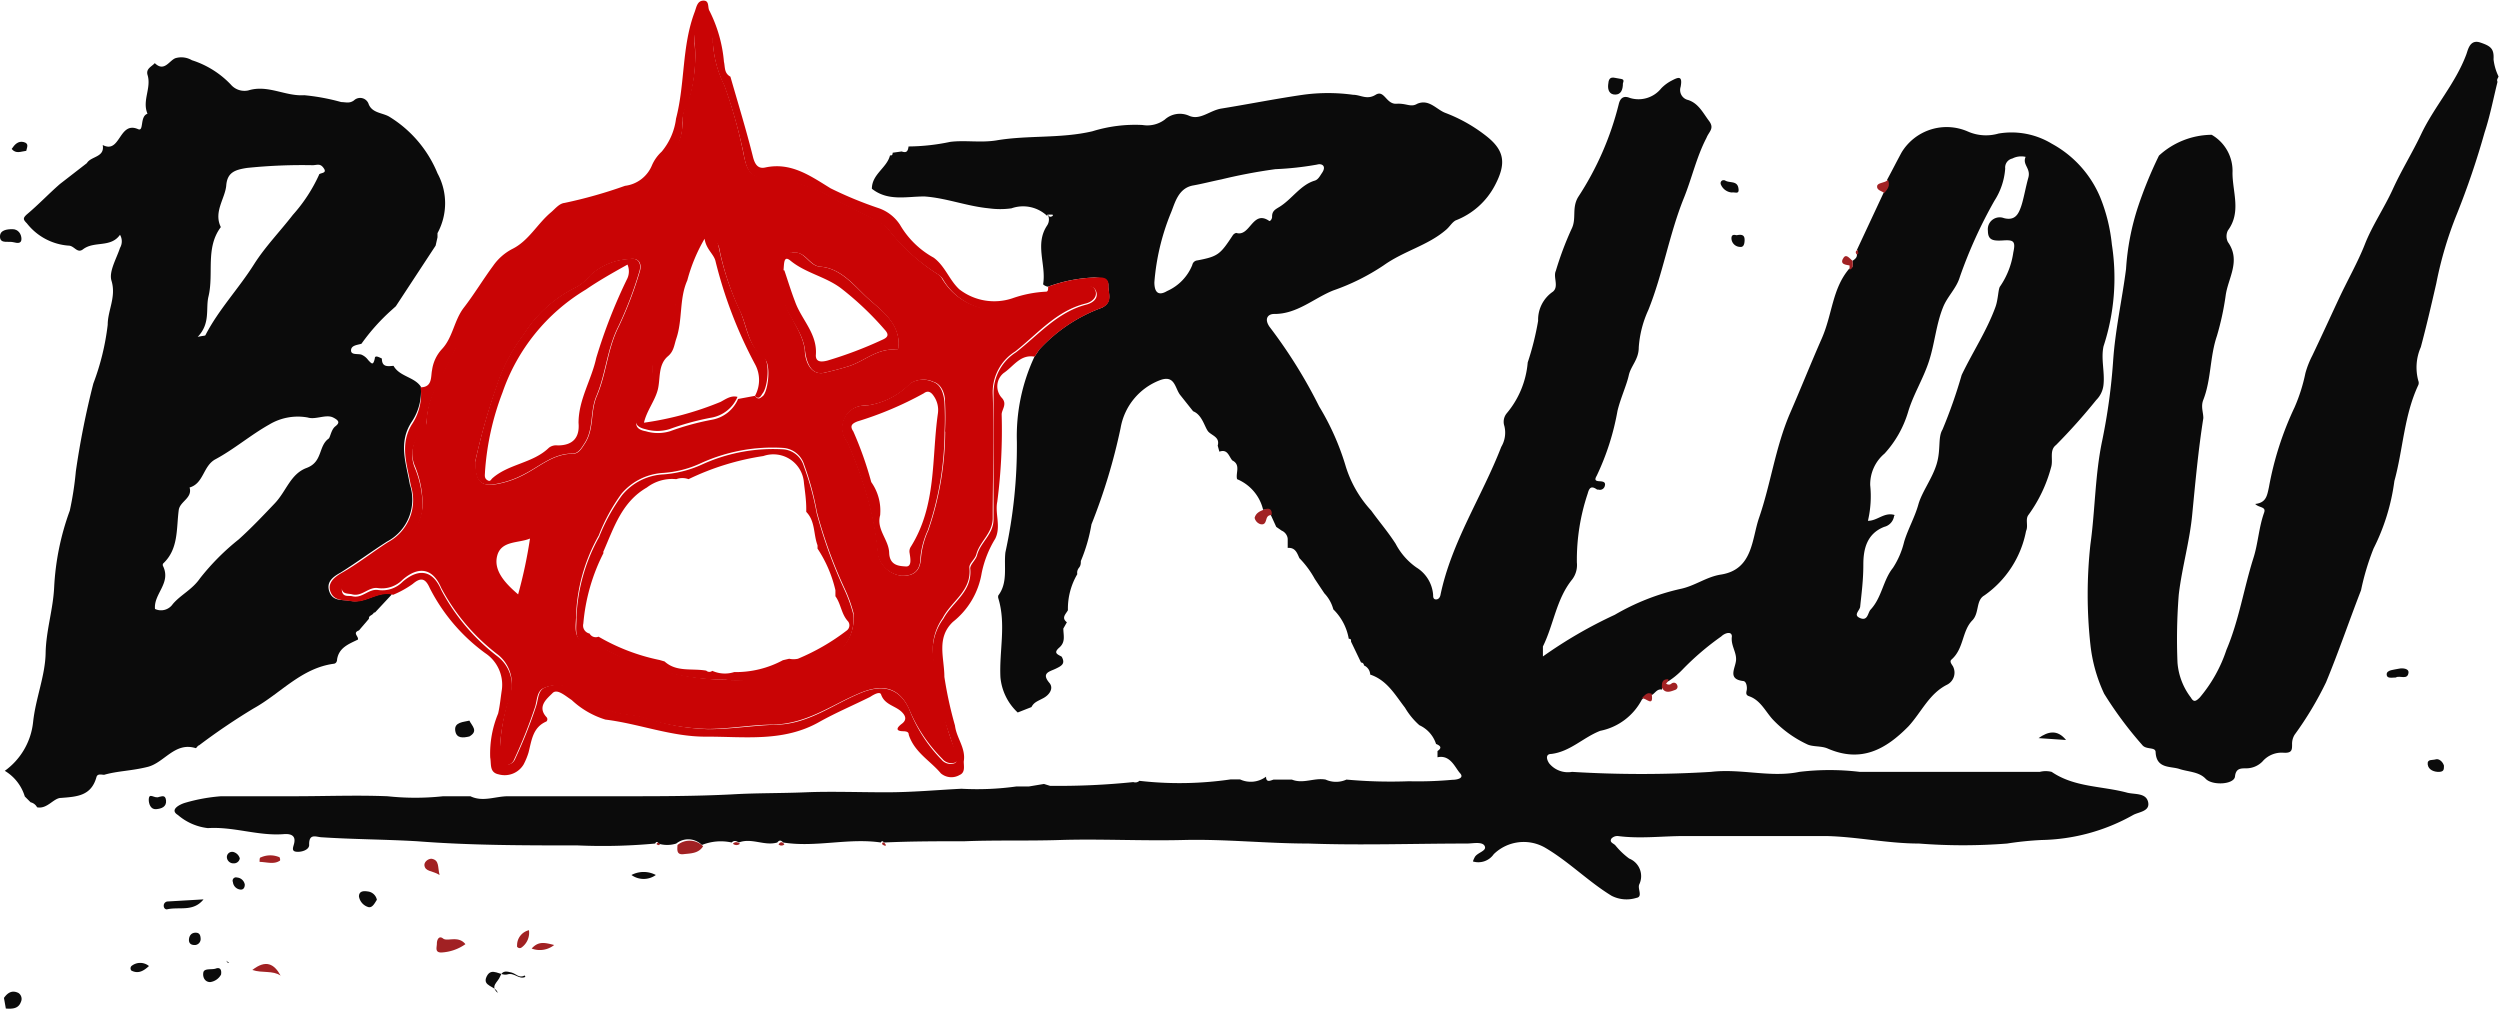
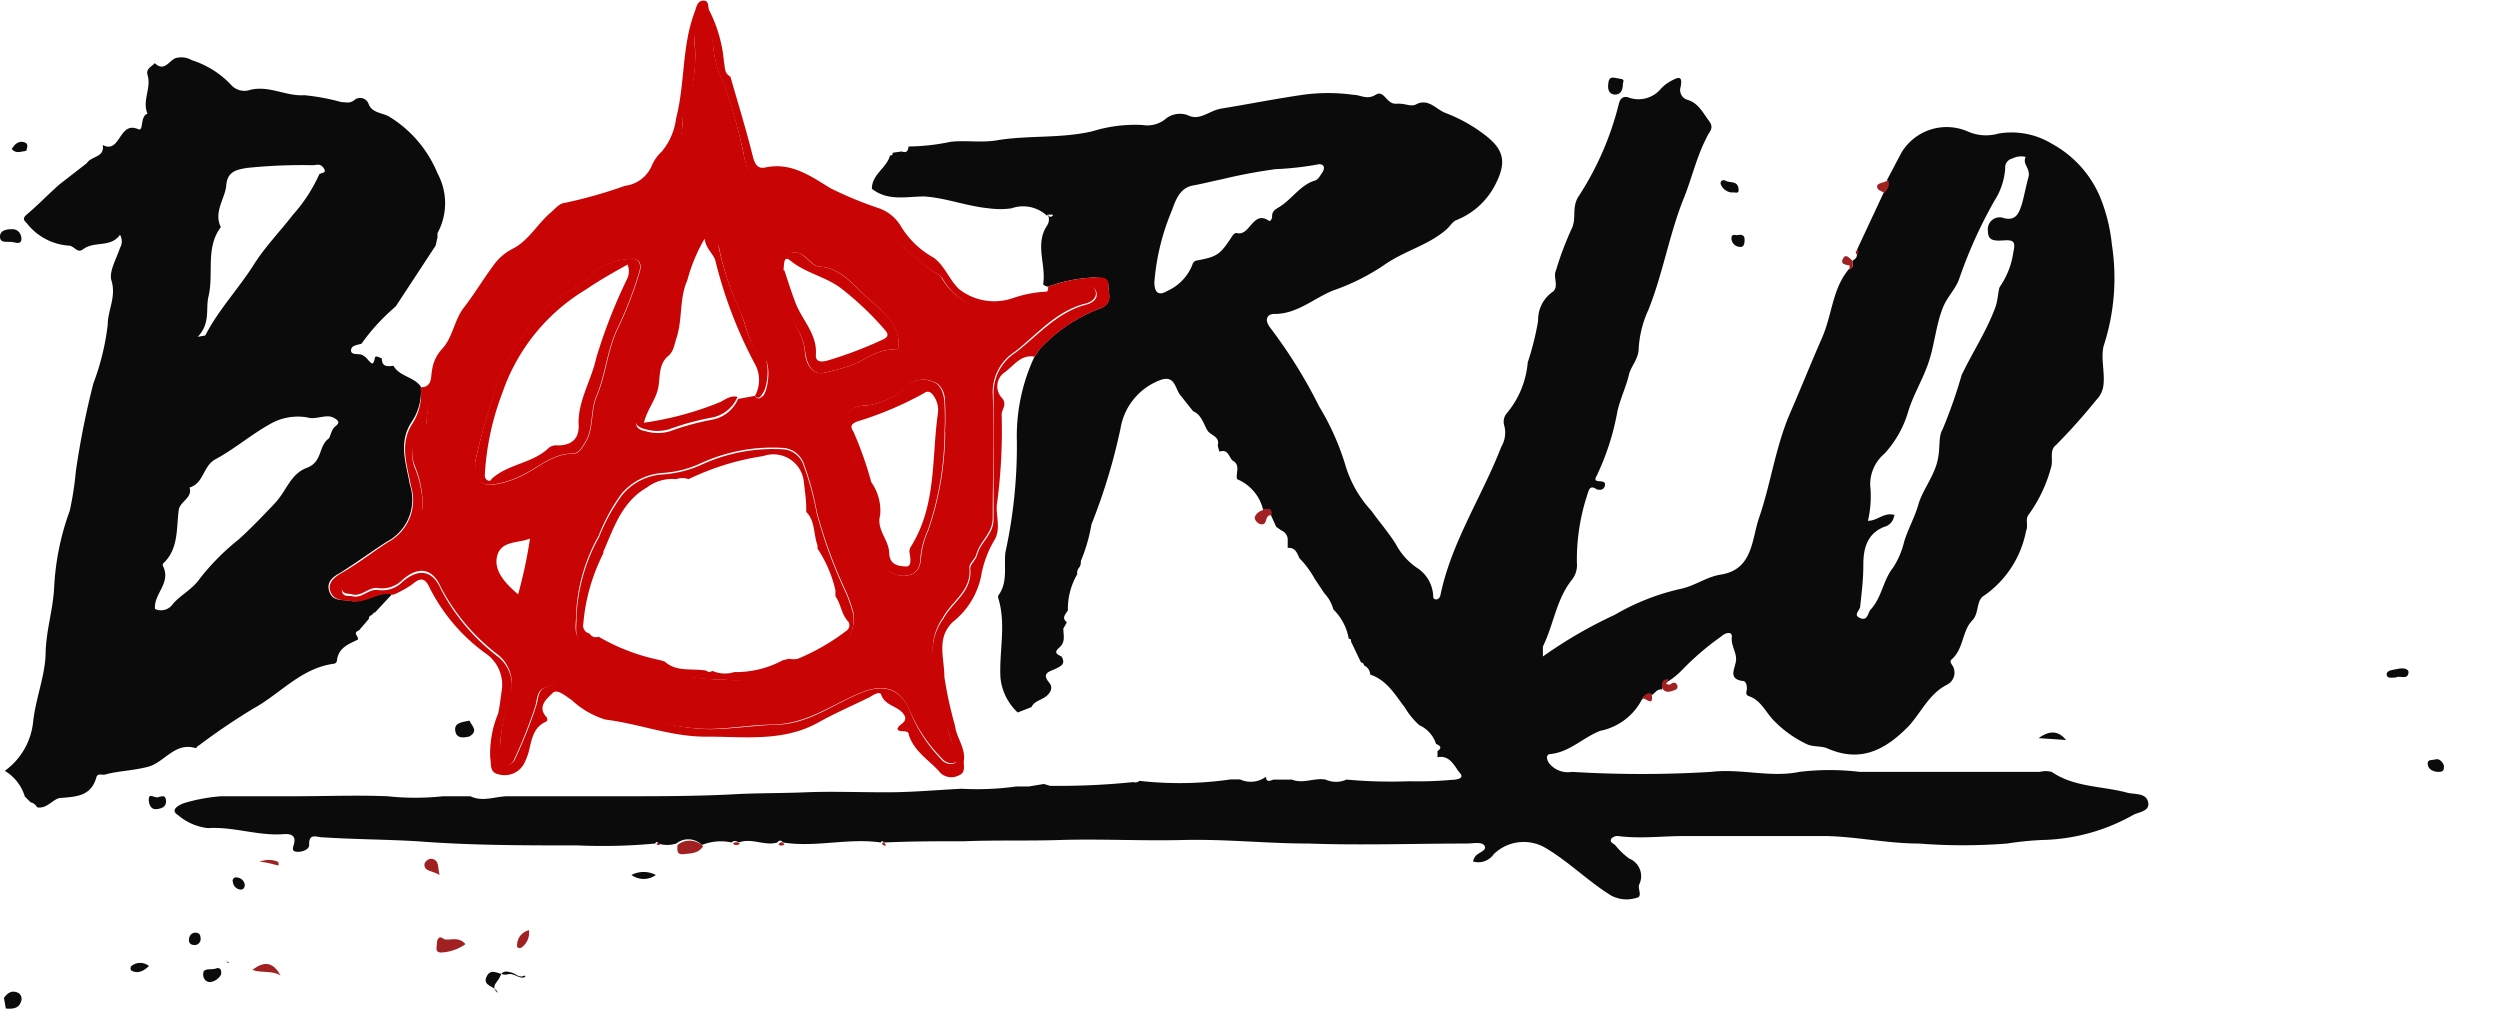
<svg xmlns="http://www.w3.org/2000/svg" id="Calque_1" data-name="Calque 1" width="120" height="48.42" viewBox="0 0 120 48.42">
  <g id="sethgueko">
    <path d="M17.71,29.7l-.48.56c-.33.12,0,.29-.05.44-.43.21-.91.38-1,.95,0,.1-.05.2-.16.21-1.56.21-2.56,1.43-3.84,2.14a30.35,30.35,0,0,0-2.63,1.78c-.06,0-.12.14-.16.13-1-.31-1.5.7-2.3.9S5.66,37,5,37.19c-.12,0-.32-.07-.37.11-.25.9-.92.94-1.7,1-.36,0-.66.55-1.15.45a.47.47,0,0,0-.31-.24l-.28-.28A2.16,2.16,0,0,0,.23,37a3.31,3.31,0,0,0,1.36-2.35c.12-1.13.58-2.21.6-3.3s.36-2.09.41-3.17a12.49,12.49,0,0,1,.75-3.67,15.41,15.41,0,0,0,.29-1.88,39.86,39.86,0,0,1,.84-4.22,11.85,11.85,0,0,0,.69-2.82c0-.7.42-1.34.18-2.12-.13-.44.24-1.05.41-1.57a.62.62,0,0,0,0-.63c-.45.64-1.24.28-1.78.7-.28.21-.41-.18-.69-.18a2.8,2.8,0,0,1-2-1.07c-.18-.18-.2-.25,0-.43.55-.46,1.06-1,1.59-1.46l1.29-1v0c.2-.34.87-.27.76-.87.86.45.77-1.17,1.7-.76.29.13.07-.62.45-.74-.27-.63.2-1.24,0-1.87-.08-.3.2-.39.35-.56.46.45.7-.14,1-.24a1,1,0,0,1,.78.1,4.43,4.43,0,0,1,1.87,1.17.86.86,0,0,0,.84.28c.94-.29,1.77.29,2.68.23a10.12,10.12,0,0,1,1.78.33c.21,0,.39.08.61-.08a.43.43,0,0,1,.71.19c.18.43.68.4,1,.6A5.73,5.73,0,0,1,21,8.32a3,3,0,0,1,0,2.87s0,.13,0,.2l-.09.4L19,14.7l-.2.18a9.71,9.71,0,0,0-1.45,1.62c-.19.06-.49.07-.5.31s.31.16.49.21a.77.77,0,0,1,.33.26c.17.18.24.28.32-.07,0-.19.23-.05.34,0,0,.43.29.37.56.35.29.52,1,.53,1.31,1a2.64,2.64,0,0,1-.44,1.69c-.66,1-.26,2-.09,3A2.28,2.28,0,0,1,18.57,26c-.75.48-1.45,1-2.23,1.49-.33.18-.7.43-.53.91s.6.37,1,.44c.74.14,1.32-.5,2-.31L18,29.4l-.05,0,0,0C17.87,29.56,17.69,29.53,17.71,29.7ZM7.44,29.23A.68.68,0,0,0,8.29,29c.39-.46.93-.69,1.31-1.24a11.34,11.34,0,0,1,1.86-1.87c.61-.55,1.17-1.14,1.73-1.73s.75-1.41,1.53-1.7.55-1.05,1.06-1.41c.07-.06.12-.43.31-.58s.24-.26-.1-.43-.84.12-1.22,0a2.66,2.66,0,0,0-1.85.34c-.89.5-1.68,1.18-2.57,1.66-.61.32-.56,1.16-1.25,1.36.15.51-.46.66-.52,1.08-.12.89,0,1.87-.75,2.57a.13.13,0,0,0,0,.13C8.22,28,7.37,28.5,7.44,29.23ZM9.49,16.17c.28-.06.36-.05.37-.08.64-1.24,1.61-2.25,2.35-3.43.53-.83,1.24-1.56,1.85-2.35A7.59,7.59,0,0,0,15.31,8.4c0-.12.41-.05.24-.31s-.31-.17-.53-.16a25.77,25.77,0,0,0-3.16.13c-.59.09-.95.22-1,.84s-.62,1.27-.26,2c-.75,1-.33,2.22-.59,3.32C9.86,14.82,10.12,15.51,9.49,16.17Z" fill="#0b0b0b" />
    <path d="M.19,47.9c.17-.24.38-.39.69-.24A.34.34,0,0,1,1,48.1c-.12.33-.43.33-.72.31Z" fill="#0b0b0b" />
    <path d="M.66,11.63c-.24-.07-.64.09-.66-.25S.33,11,.6,11s.43.23.43.47S.82,11.67.66,11.63Z" fill="#0b0b0b" />
    <path d="M.56,7.15c.14-.21.31-.4.58-.33s.15.26.12.42C1,7.27.77,7.4.56,7.15Z" fill="#0b0b0b" />
    <path d="M88.92,12.52c.12-.08.23-.16.21-.32s.09-.12,0-.2l1.28-2.74c.14-.19.29-.37.17-.63.24-.44.46-.88.7-1.32a2.53,2.53,0,0,1,3.17-1,2.16,2.16,0,0,0,1.48.1,3.73,3.73,0,0,1,2.56.49,5.22,5.22,0,0,1,2.32,2.57,8.21,8.21,0,0,1,.56,2.27,10.49,10.49,0,0,1-.4,4.88c-.13.6.06,1.21,0,1.83a1.2,1.2,0,0,1-.35.75,28.32,28.32,0,0,1-1.93,2.16c-.34.26-.12.71-.24,1.08a6.88,6.88,0,0,1-1.08,2.27c-.17.21,0,.53-.12.78a4.89,4.89,0,0,1-2,3.09c-.42.24-.23.84-.58,1.2-.5.51-.4,1.36-1,1.88-.1.09,0,.21.07.32a.65.65,0,0,1-.27.88c-.87.43-1.23,1.31-1.86,2-1.09,1.11-2.27,1.77-3.88,1.07-.32-.14-.73-.07-1-.21a5.43,5.43,0,0,1-1.65-1.2c-.35-.39-.58-.91-1.12-1.1-.16-.05-.15-.15-.12-.28s0-.43-.16-.45c-.78-.09-.38-.61-.35-1s-.26-.71-.2-1.14c0-.27-.34-.17-.51,0a13,13,0,0,0-1.87,1.6,3.64,3.64,0,0,1-.67.55c-.28,0-.32.18-.3.4-.24-.05-.33.17-.49.26-.24-.09-.34.1-.48.22a2.89,2.89,0,0,1-2,1.5c-.82.32-1.44,1-2.35,1.11-.27,0-.24.24-.1.45a1.16,1.16,0,0,0,1.1.41,54.93,54.93,0,0,0,6.67,0c1.45-.17,2.86.29,4.24,0a12.2,12.2,0,0,1,2.9,0c2.88,0,5.76,0,8.64,0a1.17,1.17,0,0,1,.57,0c1.1.75,2.41.67,3.63,1,.36.09.9,0,1,.45s-.45.47-.72.62A9.29,9.29,0,0,1,98,40.32a15.56,15.56,0,0,0-1.66.17,27.15,27.15,0,0,1-4.23,0c-1.49,0-3-.33-4.45-.36-2.27,0-4.54,0-6.81,0-1.06,0-2.12.14-3.19,0a.39.39,0,0,0-.31.12c-.12.19.11.23.19.33a3.59,3.59,0,0,0,.66.63.91.91,0,0,1,.48,1.25c-.08.22.19.59-.14.64a1.58,1.58,0,0,1-1.18-.1c-1.13-.69-2.06-1.65-3.21-2.32A2.06,2.06,0,0,0,71.7,41a.9.9,0,0,1-1,.35,1.08,1.08,0,0,1,.08-.19c.11-.24.59-.3.49-.54s-.57-.13-.86-.13c-2.54,0-5.07.09-7.6,0-2,0-4-.22-6-.17s-4-.06-5.93,0c-1.53.05-3.06,0-4.58.06-1.29,0-2.58,0-3.87.06-.07-.1-.12-.06-.15,0-1.56-.23-3.13.25-4.69,0-.1-.12-.19-.12-.28,0-.62.18-1.23-.24-1.85,0-.12-.08-.23-.11-.34,0a2.42,2.42,0,0,0-1.43.12.92.92,0,0,0-1.23-.07,1.44,1.44,0,0,1-.87,0c0-.09-.09-.11-.14,0a27.19,27.19,0,0,1-3.72.09c-2.57,0-5.15,0-7.71-.2-1.52-.09-3.05-.09-4.56-.19-.26,0-.64-.23-.62.37,0,.24-.39.36-.64.32s-.09-.28-.07-.46c.06-.39-.3-.4-.53-.38-1.22.09-2.39-.37-3.62-.29a2.66,2.66,0,0,1-1.44-.63c-.43-.26.11-.52.36-.59a8.3,8.3,0,0,1,1.71-.31c1.16,0,2.32,0,3.49,0,1.5,0,3-.06,4.5,0a12.54,12.54,0,0,0,2.67,0l.73,0h.58c.6.29,1.2,0,1.8,0,1.82,0,3.63,0,5.44,0s3.55,0,5.32-.09c1.18-.07,2.36-.05,3.54-.1s2.57,0,3.85,0,2.42-.11,3.62-.17a13.7,13.7,0,0,0,2.64-.11l.6,0,.72-.12.29.09a35,35,0,0,0,4-.18.28.28,0,0,0,.29-.06,17,17,0,0,0,4.39-.07l.44,0a1.22,1.22,0,0,0,1.25-.13c0,.3.21.19.36.14l.29,0,.59,0c.54.22,1.08-.1,1.62,0a1.21,1.21,0,0,0,1,0,23.39,23.39,0,0,0,3,.08,18.25,18.25,0,0,0,2.09-.07c.2,0,.59-.07.36-.32s-.46-.9-1.08-.76c0-.1,0-.2,0-.3.24-.16.13-.26-.07-.34a1.49,1.49,0,0,0-.8-.9,3.48,3.48,0,0,1-.69-.84c-.48-.62-.86-1.32-1.67-1.59a.5.5,0,0,0-.3-.44.14.14,0,0,0-.14-.14h0l-.48-1c0-.11,0-.13-.11-.14A2.59,2.59,0,0,0,64,29.25a1.78,1.78,0,0,0-.43-.77l-.46-.69a4.55,4.55,0,0,0-.74-1c-.11-.25-.2-.52-.56-.49h0c0-.14,0-.28,0-.42s-.1-.33-.29-.41l-.26-.18L61,24.72c0-.33-.18-.26-.37-.25A2.12,2.12,0,0,0,59.38,23c-.08-.3.19-.69-.23-.9-.17-.2-.22-.56-.62-.42l-.08-.29c.11-.39-.24-.47-.43-.65s-.29-.82-.75-1l-.62-.78c-.26-.33-.25-1-1-.7a3,3,0,0,0-1.86,2.28,28.12,28.12,0,0,1-1.4,4.63,7.93,7.93,0,0,1-.51,1.76c0,.1,0,.21-.08.31s-.11.2-.09.32a3.27,3.27,0,0,0-.45,1.73c-.1.19-.33.36-.05.58l-.17.3c0,.32.12.64-.19.91s-.08.33.11.44c.19.34,0,.44-.29.58s-.71.2-.29.69c.2.25,0,.56-.3.72s-.45.2-.57.43l-.66.26a2.63,2.63,0,0,1-.83-1.7c-.06-1.26.28-2.53-.1-3.78a.24.24,0,0,1,0-.14c.47-.62.26-1.4.34-2.07a23.93,23.93,0,0,0,.55-5.31,9,9,0,0,1,.84-4.07l.24-.36a7.65,7.65,0,0,1,3-2c.54-.27.3-.71.31-1.07s-.37-.35-.65-.38a7.19,7.19,0,0,0-2.24.44c-.09,0-.24-.09-.24-.12.16-.93-.42-1.92.2-2.83a.52.52,0,0,0,0-.55c.06.06.08.19.21.13s0-.06.06-.09l-.27,0a.64.64,0,0,1,0,.07l0,0A1.68,1.68,0,0,0,48.55,10a3.92,3.92,0,0,1-1.08,0c-1.06-.1-2.06-.5-3.1-.57-.87,0-1.75.24-2.52-.37,0-.7.72-1,.87-1.6.09,0,.12,0,.13-.13l.43-.06c.23.08.3,0,.33-.24a10,10,0,0,0,2-.22c.7-.09,1.46.05,2.21-.07,1.52-.26,3.09-.08,4.62-.44A6.92,6.92,0,0,1,54.84,6a1.4,1.4,0,0,0,1.07-.26,1.08,1.08,0,0,1,1.15-.19c.54.25,1-.25,1.57-.34,1.3-.21,2.6-.47,3.91-.66a8.84,8.84,0,0,1,2.41,0c.36,0,.66.26,1.08,0s.5.46,1,.43.68.19,1,0c.57-.24.92.28,1.35.44a7.45,7.45,0,0,1,2,1.14c.86.69.91,1.32.38,2.33a3.58,3.58,0,0,1-1.89,1.69c-.18.1-.29.31-.46.45-.88.76-2,1-3,1.71A10.52,10.52,0,0,1,64,13.94c-.93.37-1.74,1.14-2.84,1.13-.3,0-.49.23-.22.62a23.82,23.82,0,0,1,2.38,3.82,12.27,12.27,0,0,1,1.25,2.79,5.54,5.54,0,0,0,1.25,2.21c.38.53.79,1,1.17,1.59a3.2,3.2,0,0,0,1,1.14,1.69,1.69,0,0,1,.8,1.31c0,.09,0,.2.11.22s.21-.06.24-.2c.53-2.56,2-4.74,2.92-7.12a1.33,1.33,0,0,0,.15-1,.64.64,0,0,1,.12-.62,4.35,4.35,0,0,0,1-2.43,13.54,13.54,0,0,0,.5-2A1.63,1.63,0,0,1,74.54,14c.3-.25,0-.7.14-1A15.58,15.58,0,0,1,75.43,11c.26-.5,0-1,.32-1.54A14.51,14.51,0,0,0,77.7,5c.07-.3.24-.42.53-.3a1.4,1.4,0,0,0,1.51-.46,1.93,1.93,0,0,1,.46-.35c.34-.18.58-.3.47.28a.49.49,0,0,0,.36.63c.5.16.72.63,1,1s0,.51-.12.82c-.48.92-.7,1.94-1.09,2.9-.7,1.74-1,3.62-1.7,5.36a5.14,5.14,0,0,0-.46,1.8c0,.58-.38.88-.48,1.34s-.4,1.11-.54,1.7a12.15,12.15,0,0,1-1,3.12c-.11.19-.07.25.14.26s.31.06.24.26a.24.24,0,0,1-.3.14l-.06,0c-.29-.21-.38-.07-.45.19A10,10,0,0,0,75.69,27a1.15,1.15,0,0,1-.23.82c-.76.94-.88,2.16-1.4,3.21,0,.1,0,.24,0,.48a21.63,21.63,0,0,1,3.45-2,11.06,11.06,0,0,1,3.14-1.24c.7-.14,1.25-.58,1.95-.69,1.55-.24,1.48-1.71,1.84-2.74.56-1.63.78-3.37,1.48-5,.52-1.19,1-2.4,1.52-3.58s.5-2.39,1.32-3.36C89,12.86,88.92,12.68,88.92,12.52Zm2,12.22a.63.63,0,0,1-.48.55c-.84.33-1,1.08-1,1.81s-.08,1.34-.15,2c0,.2-.37.42,0,.57s.36-.26.5-.41c.54-.58.6-1.42,1.07-2A4,4,0,0,0,91.4,26c.18-.6.51-1.17.68-1.78s.67-1.25.88-1.95.05-1.27.28-1.65A24,24,0,0,0,94.16,18c.52-1.09,1.2-2.11,1.62-3.26.14-.38.13-.89.23-1a3.85,3.85,0,0,0,.63-1.63c.12-.54,0-.6-.48-.57s-.74,0-.74-.46a.57.57,0,0,1,.77-.61c.54.14.7-.21.82-.55s.22-.93.35-1.39-.3-.62-.13-1a.94.94,0,0,0-.64.08.44.44,0,0,0-.34.48,3.29,3.29,0,0,1-.52,1.55,22.32,22.32,0,0,0-1.66,3.66c-.16.54-.59.92-.8,1.44-.34.84-.4,1.74-.68,2.6s-.75,1.59-1,2.43a5.13,5.13,0,0,1-1.13,2,1.93,1.93,0,0,0-.69,1.52A5.14,5.14,0,0,1,89.66,25c.47,0,.8-.45,1.31-.27ZM55.41,13.55c0,.48.19.67.61.42a2.31,2.31,0,0,0,1.21-1.25.27.27,0,0,1,.24-.22c1-.19,1.1-.29,1.7-1.2a.28.28,0,0,1,.17-.12c.67.21.78-1.14,1.59-.57.06,0,.14-.12.13-.22,0-.28.18-.35.37-.47.59-.37,1-1.05,1.68-1.25.16-.05.24-.21.34-.36.24-.34,0-.48-.23-.41a14.77,14.77,0,0,1-2,.22,25.67,25.67,0,0,0-2.59.49c-.45.09-.9.21-1.35.29-.75.13-.89.89-1.09,1.35A11.05,11.05,0,0,0,55.41,13.55Z" fill="#0b0b0b" />
-     <path d="M119.88,3.93c-.2.81-.36,1.64-.62,2.43a38.7,38.7,0,0,1-1.32,3.89,18.17,18.17,0,0,0-1,3.36c-.23,1-.46,2-.74,3.05a2.42,2.42,0,0,0-.12,1.62.27.27,0,0,1,0,.2c-.69,1.47-.73,3.09-1.15,4.61a10.11,10.11,0,0,1-1,3.24,12.1,12.1,0,0,0-.6,2c-.57,1.47-1.09,3-1.68,4.42a16.32,16.32,0,0,1-1.51,2.52.83.83,0,0,0-.12.46c0,.26,0,.43-.42.4a1.21,1.21,0,0,0-1,.42,1.09,1.09,0,0,1-.78.33c-.27,0-.5,0-.54.39s-1.09.45-1.41.11-.84-.33-1.26-.47-1.1,0-1.14-.8c0-.28-.46-.1-.65-.36A18.21,18.21,0,0,1,101,33.3a7.43,7.43,0,0,1-.66-2.35,22.19,22.19,0,0,1,0-4.82c.23-1.65.22-3.36.57-5a28.68,28.68,0,0,0,.52-3.8c.1-1.5.44-3,.62-4.42a12,12,0,0,1,.58-3,20.09,20.09,0,0,1,1-2.44,3.79,3.79,0,0,1,2.53-1,2,2,0,0,1,1,1.83c0,.92.43,1.88-.22,2.76a.62.62,0,0,0,0,.56c.64.9,0,1.73-.11,2.58a13.21,13.21,0,0,1-.42,1.93c-.34,1-.27,2.09-.65,3.06-.13.33,0,.59,0,.88-.24,1.52-.38,3.05-.53,4.59-.12,1.32-.5,2.59-.65,3.89a27.17,27.17,0,0,0-.06,3.26,3.16,3.16,0,0,0,.64,1.67c.13.22.22.21.43,0a6.91,6.91,0,0,0,1.28-2.29c.6-1.41.83-2.93,1.29-4.39.23-.71.26-1.48.52-2.2.1-.29-.25-.22-.43-.41.53-.06.57-.4.66-.81a15.29,15.29,0,0,1,1.23-3.83,8.25,8.25,0,0,0,.52-1.64,4.31,4.31,0,0,1,.33-.84c.43-.9.85-1.82,1.27-2.72s.92-1.77,1.26-2.64.93-1.74,1.34-2.64.94-1.75,1.36-2.64c.63-1.32,1.64-2.42,2.16-3.81.08-.2.16-.75.67-.58s.67.3.64.81a2.55,2.55,0,0,0,.24.82C119.9,3.77,119.83,3.81,119.88,3.93Z" fill="#0b0b0b" />
    <path d="M25.18,46.82c-.25.16-.42-.09-.63-.14s-.43-.12-.54.18-.5.46-.12.8c0,0,0,0,0,0-.07-.34-.77-.3-.53-.79s.66,0,1-.1.55.27.86.12Z" fill="#0b0b0b" />
-     <path d="M9.77,43.17c-.5.62-1.17.34-1.76.48-.1,0-.16-.09-.15-.2a.2.2,0,0,1,.2-.18Z" fill="#0b0b0b" />
    <path d="M22.34,45.32a2.19,2.19,0,0,1-1.16.4c-.32,0-.21-.25-.21-.43s.1-.4.3-.24S22,44.89,22.34,45.32Z" fill="#a12123" />
    <path d="M22.53,34.59c.12.25.45.5,0,.76-.3.07-.63.11-.68-.29S22.25,34.66,22.53,34.59Z" fill="#0b0b0b" />
    <path d="M32.52,40.56a.92.92,0,0,1,1.23.06c-.22.35-.59.34-.94.38S32.51,40.78,32.52,40.56Z" fill="#a12123" />
    <path d="M115,32.52c-.18,0-.44.07-.44-.15s.36-.22.57-.27.49,0,.48.17C115.58,32.67,115.18,32.4,115,32.52Z" fill="#0b0b0b" />
    <path d="M99.17,35.52l-1.32-.09C98.3,35.11,98.75,35,99.17,35.52Z" fill="#0b0b0b" />
-     <path d="M18.09,43.19c-.11.17-.22.4-.41.35a.64.64,0,0,1-.45-.51c0-.27.24-.27.42-.24A.5.5,0,0,1,18.09,43.19Z" fill="#0b0b0b" />
    <path d="M12.11,46.56c.65-.51,1.05-.3,1.36.27C13.09,46.57,12.6,46.72,12.11,46.56Z" fill="#a12123" />
    <path d="M77.9,4c0,.32-.1.54-.37.54s-.36-.21-.34-.46.06-.41.35-.34S78,3.75,77.9,4Z" fill="#0b0b0b" />
    <path d="M7.64,38.25c.08,0,.3-.14.33.17s-.22.4-.48.42-.35-.26-.35-.45C7.15,38,7.41,38.36,7.64,38.25Z" fill="#0b0b0b" />
    <path d="M10.61,46.78a.7.7,0,0,1-.52.36c-.26,0-.37-.24-.33-.46s.41-.12.6-.19S10.65,46.53,10.61,46.78Z" fill="#0b0b0b" />
    <path d="M7.15,46.37c-.27.25-.52.38-.84.22a.16.16,0,0,1,0-.22l0,0A.66.66,0,0,1,7.15,46.37Z" fill="#0b0b0b" />
    <path d="M30.31,42a1.25,1.25,0,0,1,1.17,0A1,1,0,0,1,30.31,42Z" fill="#0b0b0b" />
    <path d="M83.13,9.24a.62.62,0,0,1-.53-.39.15.15,0,0,1,.07-.19.19.19,0,0,1,.13,0c.21.14.57,0,.64.35S83.29,9.21,83.13,9.24Z" fill="#0b0b0b" />
-     <path d="M12.46,41.37c0-.14,0-.21.07-.22a1.11,1.11,0,0,1,.89,0s.06.16,0,.17C13.14,41.5,12.81,41.38,12.46,41.37Z" fill="#a12123" />
+     <path d="M12.46,41.37a1.11,1.11,0,0,1,.89,0s.06.16,0,.17C13.14,41.5,12.81,41.38,12.46,41.37Z" fill="#a12123" />
    <path d="M11.75,42.46c0,.12-.05.25-.2.24a.4.4,0,0,1-.37-.36.16.16,0,0,1,.1-.22.14.14,0,0,1,.09,0A.41.41,0,0,1,11.75,42.46Z" fill="#0b0b0b" />
    <path d="M21.1,42c-.35-.22-.7-.15-.73-.48,0-.17.2-.31.35-.3C21.1,41.29,21,41.62,21.1,42Z" fill="#a12123" />
    <path d="M79.77,33c0-.22,0-.4.31-.4,0,0,0,0,0,.06s-.12.14-.1.16.15.08.24,0,.24-.07.29.08a.16.16,0,0,1-.09.21h0C80.2,33.19,79.93,33.32,79.77,33Z" fill="#a12123" />
    <path d="M83.37,11.29c.33-.07.38.07.37.27s-.07.32-.24.29a.42.42,0,0,1-.39-.44C83.13,11.2,83.33,11.3,83.37,11.29Z" fill="#0b0b0b" />
-     <path d="M11.51,41.2a.28.28,0,0,1-.29.24h0a.31.31,0,0,1-.33-.29v0a.25.25,0,0,1,.23-.26h.06A.44.44,0,0,1,11.51,41.2Z" fill="#0b0b0b" />
    <path d="M25.39,44.65a.87.87,0,0,1-.37.84.15.15,0,0,1-.2-.05.14.14,0,0,1,0-.06A.74.74,0,0,1,25.39,44.65Z" fill="#a12123" />
    <path d="M9.33,45.36c-.17,0-.27-.09-.26-.26s.1-.32.3-.33.25.11.26.27a.29.29,0,0,1-.25.32Z" fill="#0b0b0b" />
-     <path d="M26.6,45.36a1.1,1.1,0,0,1-1.08.17C25.85,45.16,26.16,45.25,26.6,45.36Z" fill="#a12123" />
    <path d="M88.92,12.52c0,.16.08.34-.14.43,0-.07,0-.16,0-.2s-.48,0-.33-.31S88.76,12.39,88.92,12.52Z" fill="#a12123" />
    <path d="M90.62,8.63c.12.26,0,.44-.17.63-.13-.09-.37-.13-.35-.32S90.48,8.8,90.62,8.63Z" fill="#a12123" />
    <path d="M78.8,33.52c.14-.12.24-.32.48-.22C79.39,34,79,33.47,78.8,33.52Z" fill="#a12123" />
    <path d="M11,46.22h-.06l-.09-.11h0Z" fill="#0b0b0b" />
    <path d="M35.18,40.5c.11-.12.23-.08.34,0A.26.26,0,0,1,35.18,40.5Z" fill="#a12123" />
    <path d="M37.37,40.53c.09-.13.18-.14.28,0A.2.2,0,0,1,37.37,40.53Z" fill="#a12123" />
    <path d="M89.17,12c0,.08.07.15,0,.2S89,12.05,89.17,12Z" fill="#a12123" />
    <path d="M31.51,40.51c.06-.09.11-.08.15,0S31.56,40.58,31.51,40.51Z" fill="#a12123" />
    <path d="M42.34,40.52c0-.1.08-.13.16,0S42.41,40.59,42.34,40.52Z" fill="#a12123" />
    <path d="M25.17,46.84l0,0h0Z" fill="#0b0b0b" />
    <path d="M20.19,18.59c.58,0,.48-.52.55-.83a1.85,1.85,0,0,1,.47-1c.53-.56.58-1.38,1.06-2s.92-1.35,1.4-2a2.56,2.56,0,0,1,.92-.81c.79-.39,1.2-1.21,1.86-1.76.21-.18.39-.42.65-.45A22.31,22.31,0,0,0,30,8.92a1.61,1.61,0,0,0,1.3-1,1.94,1.94,0,0,1,.46-.64,3.06,3.06,0,0,0,.69-1.59c.44-1.69.27-3.48.9-5.13.08-.22.12-.53.42-.53s.18.34.29.5a6.7,6.7,0,0,1,.69,2.44c.06.25,0,.54.31.71.36,1.26.75,2.52,1.07,3.8.09.39.24.64.6.56,1.24-.27,2.18.41,3.14,1A18.48,18.48,0,0,0,42.2,10a2,2,0,0,1,1,.79,4.23,4.23,0,0,0,1.62,1.58c.55.41.75,1.08,1.23,1.52a2.74,2.74,0,0,0,2.54.43A5.71,5.71,0,0,1,50.21,14c.11,0,.1-.14.1-.24a7.19,7.19,0,0,1,2.25-.44c.27,0,.66-.07.65.38s.23.8-.31,1.07a7.67,7.67,0,0,0-3,2c-.09.12-.16.24-.24.35-.69-.12-1,.46-1.49.79a.82.82,0,0,0-.09,1.18c.29.3,0,.57,0,.8a26.74,26.74,0,0,1-.21,4.19c-.12.57.19,1.2-.1,1.78a5.08,5.08,0,0,0-.65,1.65,3.76,3.76,0,0,1-1.38,2.34c-.81.77-.41,1.73-.41,2.64a19,19,0,0,0,.51,2.34c.07.6.53,1.08.42,1.72,0,.23.08.53-.2.65a.78.78,0,0,1-.9-.08c-.51-.61-1.26-1-1.54-1.85,0-.13-.09-.16-.24-.17-.39,0-.37-.15-.09-.36s.14-.42,0-.56c-.31-.31-.83-.34-1-.85-.06-.15-.34,0-.52.12-.8.4-1.63.75-2.42,1.19-1.74,1-3.62.71-5.49.72-1.65,0-3.18-.62-4.8-.82a4.14,4.14,0,0,1-1.62-.94c-.31-.2-.7-.56-.92-.33s-.77.63-.29,1.15a.15.15,0,0,1,0,.21l0,0c-.66.28-.71.91-.86,1.49a3.23,3.23,0,0,1-.24.58,1.06,1.06,0,0,1-1.19.47c-.46-.09-.35-.49-.41-.81a5,5,0,0,1,.38-2.11c.09-.39.12-.77.18-1.15a1.82,1.82,0,0,0-.8-1.75,8.79,8.79,0,0,1-2.66-3.12c-.2-.45-.41-.55-.82-.2a4.73,4.73,0,0,1-.94.52c-.72-.19-1.32.44-2,.31-.38-.07-.82,0-1-.44s.2-.73.53-.92c.78-.44,1.48-1,2.23-1.48a2.28,2.28,0,0,0,1.09-2.71c-.17-1-.57-2,.09-3A2.6,2.6,0,0,0,20.19,18.59ZM24,35.83s0,.2,0,.37,0,.42.2.49a.45.45,0,0,0,.54-.29,22,22,0,0,0,1-2.52c.11-.35.08-.78.47-.9a1.5,1.5,0,0,1,1.33.1,6.32,6.32,0,0,0,2,1.1c.47.12.94.12,1.4.25A10.31,10.31,0,0,0,34,35c1.07,0,2.12-.17,3.16-.21,1.58,0,2.75-.93,4.07-1.49,1-.44,1.88-.38,2.4.71a7.11,7.11,0,0,0,1.56,2.45.56.56,0,0,0,.64.17c.21-.11.05-.34,0-.52-.31-1.18-.92-2.29-.79-3.57a.44.44,0,0,0-.09-.27,2.67,2.67,0,0,1,.34-2.58c.42-.79,1.4-1.29,1.28-2.41,0-.19.27-.4.33-.63.16-.63.8-1,.79-1.74,0-2,0-4,0-6a2.32,2.32,0,0,1,1.08-2c1.08-.84,2-1.94,3.38-2.29.3-.08.58-.29.47-.62s-.45-.25-.7-.18c-1,.28-2,.55-3,.89a3,3,0,0,1-3.66-1.31.7.7,0,0,0-.21-.21A9.2,9.2,0,0,1,42.62,11a1.54,1.54,0,0,0-.46-.33c-.63-.38-1.34-.65-1.94-1a7.17,7.17,0,0,0-3.38-1.08c-.88-.06-1-.39-1.17-1.32a24.6,24.6,0,0,0-.9-3.15,5.39,5.39,0,0,1-.55-2c0-.39-.17-.72-.55-.72s-.32.41-.33.69a7.38,7.38,0,0,1-.28,2.8,2,2,0,0,0-.31,1c.07,1.17-.81,1.94-1.38,2.78s-2,1.11-3,1.42a6.06,6.06,0,0,0-2.13,1.22,8.35,8.35,0,0,1-1.6,1.35,2.31,2.31,0,0,0-.89.94c-.61,1.11-1.42,2.09-1.93,3.26s-1.33,2.16-1.34,3.49c0,.16-.09.24-.19.36a1.56,1.56,0,0,0-.39,1.72,4.81,4.81,0,0,1,.38,2.05,2.9,2.9,0,0,1-1.52,2.09c-.72.42-1.41.89-2.1,1.35a.44.44,0,0,0-.24.49c.08.26.31.17.49.21.48.12.78-.37,1.24-.3a1.36,1.36,0,0,0,1.18-.4c.79-.67,1.45-.54,1.85.4a9.74,9.74,0,0,0,2.69,3.18,1.76,1.76,0,0,1,.65,1.83A9.22,9.22,0,0,0,24,35.83Z" fill="#c90405" />
    <path d="M117.31,36.75c0,.18,0,.29-.23.3s-.52-.09-.55-.36.23-.19.38-.24S117.25,36.55,117.31,36.75Z" fill="#0b0b0b" />
    <path d="M60.22,24.86c.06-.24.25-.32.45-.4s.41-.07.37.26c-.3,0-.22.27-.34.4S60.28,25.12,60.22,24.86Z" fill="#a12123" />
    <path d="M24,35.83a9.75,9.75,0,0,1,.51-2.6,1.75,1.75,0,0,0-.64-1.83,9.74,9.74,0,0,1-2.69-3.18c-.4-.94-1.07-1.07-1.85-.4a1.39,1.39,0,0,1-1.18.41c-.45-.08-.77.42-1.24.3-.18-.05-.41,0-.49-.21a.42.42,0,0,1,.24-.49c.69-.46,1.38-.94,2.1-1.35a2.9,2.9,0,0,0,1.52-2.1,4.84,4.84,0,0,0-.38-2.05,1.55,1.55,0,0,1,.39-1.71.56.56,0,0,0,.19-.36c0-1.34.85-2.34,1.34-3.49s1.32-2.16,1.93-3.27a2.25,2.25,0,0,1,.89-.94,8.35,8.35,0,0,0,1.6-1.35A5.89,5.89,0,0,1,28.34,10c1.05-.31,2.36-.45,3-1.43S32.82,7,32.75,5.8a2,2,0,0,1,.3-1A7.24,7.24,0,0,0,33.34,2c0-.28-.07-.69.33-.69s.57.33.55.72a5.3,5.3,0,0,0,.55,2.05,23,23,0,0,1,.89,3.15c.18.92.29,1.26,1.18,1.31a7.36,7.36,0,0,1,3.37,1.08c.6.36,1.32.64,1.95,1a1.57,1.57,0,0,1,.46.34A9.38,9.38,0,0,0,45,13.15a.53.53,0,0,1,.21.21,3,3,0,0,0,3.66,1.3c1-.33,2-.6,3-.89.26-.07.6-.13.71.18s-.17.55-.47.62c-1.41.35-2.3,1.45-3.38,2.3a2.3,2.3,0,0,0-1.08,2c.07,2,0,4,0,6,0,.73-.63,1.12-.79,1.75-.06.22-.35.43-.33.63.12,1.11-.86,1.6-1.28,2.41A2.61,2.61,0,0,0,45,32.22a.66.66,0,0,1,.09.27,9.81,9.81,0,0,0,.79,3.58c.05.18.21.41,0,.52a.56.56,0,0,1-.65-.17A7.42,7.42,0,0,1,43.62,34c-.52-1.09-1.36-1.16-2.4-.71-1.31.55-2.48,1.44-4.07,1.49-1,0-2.1.2-3.15.21a10.75,10.75,0,0,1-3.12-.53c-.45-.14-.93-.13-1.4-.26a6.41,6.41,0,0,1-2-1.09,1.49,1.49,0,0,0-1.33-.1c-.38.12-.36.55-.46.9a23.5,23.5,0,0,1-1,2.52.45.45,0,0,1-.54.29c-.25-.08-.2-.3-.21-.49A2.86,2.86,0,0,1,24,35.83ZM36.24,19c.16.23.27.09.39,0,.26-.29.38-1.54.06-1.78-.78-.57-.81-1.52-1.16-2.26a13.15,13.15,0,0,1-1-3,.67.67,0,0,0-.73-.58c-.24,0-.61-.14-.68.24a13.49,13.49,0,0,0-.66,2.84,7.59,7.59,0,0,1-.45,2c-.13.48-.68.67-.67,1.15a4.46,4.46,0,0,1-.69,2.37c-.27.49,0,.66.35.72a2,2,0,0,0,1.16,0,12.6,12.6,0,0,1,2-.55,1.69,1.69,0,0,0,1.27-1ZM34.83,32.63a9.18,9.18,0,0,0,2-.1c.79-.26,1.57-.58,2.38-.77a2.14,2.14,0,0,0,1.76-2.33,6.75,6.75,0,0,0-.44-1.21,22.73,22.73,0,0,1-1.32-3.65,13.84,13.84,0,0,0-.61-2.27,1.14,1.14,0,0,0-1-.8,8.27,8.27,0,0,0-3.93.72,5.12,5.12,0,0,1-1.84.48,2.84,2.84,0,0,0-2,1,8.77,8.77,0,0,0-1.09,2,8.39,8.39,0,0,0-1.09,3.88c0,.39-.16,1.07.39,1.2.9.2,1.61.78,2.51,1A12.38,12.38,0,0,0,34.83,32.63Zm-12-10.47c0,.93.25,1.2,1,1.08a4.47,4.47,0,0,0,1.33-.46c.76-.39,1.4-1,2.34-1,.29,0,.43-.27.58-.5.45-.69.25-1.53.57-2.27.46-1.07.51-2.27,1.05-3.33a18.21,18.21,0,0,0,1-2.61c.13-.38,0-.72-.49-.63a3,3,0,0,0-1.87.78,2.27,2.27,0,0,1-.79.63,6.14,6.14,0,0,0-2.41,2.22,8.3,8.3,0,0,0-1.31,2.52A31.61,31.61,0,0,0,22.81,22.16Zm22.53-1.44a14.2,14.2,0,0,0,0-1.46c0-.37-.17-.82-.55-.93a1.15,1.15,0,0,0-1.11.08,3.56,3.56,0,0,1-2.12,1.06,1.07,1.07,0,0,0-.9,1.74,18.94,18.94,0,0,1,.82,2.17,14.5,14.5,0,0,1,.66,3.26,1.32,1.32,0,0,0,1.16,1c.6,0,.86-.28.89-.88a4,4,0,0,1,.35-1.3,14.8,14.8,0,0,0,.81-4.74ZM38,12.14c-.32,0-.45.09-.64.35-.6.84.14,1.4.33,2.06s.84,1.39.94,2.26c0,.43.23,1.2.9,1.09.4-.09.78-.19,1.17-.31.77-.23,1.4-.88,2.28-.8.13,0,.15-.07.16-.23,0-1.1-.88-1.69-1.5-2.26s-1.26-1.43-2.28-1.5C38.84,12.75,38.65,12,38,12.14ZM25.44,25.85c-.54.23-1.37.09-1.57.81s.38,1.34,1,1.87A22.41,22.41,0,0,0,25.44,25.85Z" fill="#c90405" />
    <path d="M34.83,32.63a12.16,12.16,0,0,1-4.25-.78c-.9-.25-1.61-.82-2.52-1-.55-.12-.37-.8-.39-1.2a8.63,8.63,0,0,1,1.09-3.88,9,9,0,0,1,1.1-2,2.74,2.74,0,0,1,2-1,5.38,5.38,0,0,0,1.85-.48,8.23,8.23,0,0,1,3.92-.72,1.12,1.12,0,0,1,.95.8,13.49,13.49,0,0,1,.62,2.26,22.39,22.39,0,0,0,1.32,3.65,7.14,7.14,0,0,1,.44,1.22,2.14,2.14,0,0,1-1.77,2.33c-.8.19-1.58.51-2.38.76A7.94,7.94,0,0,1,34.83,32.63Zm-.92-.43a.22.22,0,0,0,.28,0,1.47,1.47,0,0,0,1.05.06,4.77,4.77,0,0,0,2.34-.57l.3-.07a1,1,0,0,0,.42,0,10.42,10.42,0,0,0,2.35-1.36.31.31,0,0,0,.06-.43s0,0,0,0c-.33-.35-.34-.84-.61-1.21l0-.29a6.12,6.12,0,0,0-.86-2,1.24,1.24,0,0,0,0-.16c-.2-.53-.1-1.15-.54-1.6l0-.15c0-.41-.06-.82-.11-1.23a1.47,1.47,0,0,0-1.95-1.3A12.49,12.49,0,0,0,33.05,23a.86.86,0,0,0-.59,0,2,2,0,0,0-1.41.4c-1.2.69-1.58,1.92-2.08,3.06a.07.07,0,0,0,0,.08v0A9.16,9.16,0,0,0,28,29.93a.39.39,0,0,0,.3.48h0a.34.34,0,0,0,.43.15h0a9.66,9.66,0,0,0,2.93,1.12l.24.07c.57.52,1.3.32,2,.44Z" fill="#c90405" />
    <path d="M22.81,22.16a31.61,31.61,0,0,1,1-3.58,8.18,8.18,0,0,1,1.31-2.52,6.14,6.14,0,0,1,2.41-2.22,2.27,2.27,0,0,0,.79-.63,3,3,0,0,1,1.87-.78c.48-.09.62.25.49.63a18.21,18.21,0,0,1-1,2.61c-.54,1.06-.6,2.26-1.05,3.33-.32.74-.12,1.58-.57,2.27-.15.23-.29.5-.58.5-.94,0-1.58.62-2.34,1a4.47,4.47,0,0,1-1.33.46C23.06,23.37,22.8,23.09,22.81,22.16Zm7.31-9.46c-.72.4-1.39.78-2,1.2a9.29,9.29,0,0,0-4,4.94,13.07,13.07,0,0,0-.84,3.8c0,.14-.05.3.1.4s.17,0,.25-.08c.79-.7,1.95-.72,2.72-1.47a.57.57,0,0,1,.42-.11c.76,0,1.06-.41,1-1.08,0-1.12.62-2.06.85-3.12a25.32,25.32,0,0,1,1.5-3.83A.83.83,0,0,0,30.12,12.7Z" fill="#c90405" />
    <path d="M45.34,20.72a14.75,14.75,0,0,1-.81,4.74,4,4,0,0,0-.35,1.3c0,.6-.29.89-.89.88a1.32,1.32,0,0,1-1.16-1,14.62,14.62,0,0,0-.66-3.26,18.26,18.26,0,0,0-.82-2.17,1.07,1.07,0,0,1,.9-1.74,3.56,3.56,0,0,0,2.12-1.06,1.15,1.15,0,0,1,1.11-.08c.38.12.51.56.55.93A14.2,14.2,0,0,1,45.34,20.72Zm-3.09,4c-.2.69.41,1.18.43,1.81s.5.64.8.66.22-.39.18-.65a.4.4,0,0,1,.05-.28c1.26-2,1-4.25,1.31-6.42a1.17,1.17,0,0,0-.2-.83c-.12-.18-.27-.29-.48-.13a16.6,16.6,0,0,1-3.19,1.35c-.24.1-.38.2-.19.48a17.09,17.09,0,0,1,.86,2.43A2.37,2.37,0,0,1,42.25,24.69Z" fill="#c90405" />
    <path d="M36.24,19a1.58,1.58,0,0,0,0-1.52,21.29,21.29,0,0,1-1.89-4.92c-.07-.36-.45-.57-.53-1.1a8,8,0,0,0-.83,2c-.39.87-.22,1.86-.52,2.77-.11.32-.12.63-.41.87-.49.42-.35,1.09-.49,1.62s-.53,1-.66,1.57a15.2,15.2,0,0,0,3.68-1c.26-.14.5-.32.81-.24a1.67,1.67,0,0,1-1.27,1,12.6,12.6,0,0,0-2,.55,2,2,0,0,1-1.15,0c-.32-.07-.63-.24-.35-.72a4.55,4.55,0,0,0,.69-2.37c0-.48.54-.67.67-1.15a7.19,7.19,0,0,0,.44-2,13.35,13.35,0,0,1,.66-2.84c.07-.37.44-.22.68-.24a.66.66,0,0,1,.73.58,13.17,13.17,0,0,0,1,3c.34.74.38,1.69,1.15,2.26.32.24.21,1.49-.06,1.78C36.51,19.05,36.4,19.19,36.24,19Z" fill="#c90405" />
    <path d="M38,12.14c.61-.17.8.61,1.36.66,1,.07,1.64.92,2.28,1.5s1.53,1.16,1.5,2.26c0,.16,0,.24-.16.23-.88-.08-1.51.57-2.28.8-.38.12-.77.22-1.17.31-.67.12-.84-.66-.89-1.09-.11-.87-.72-1.47-1-2.26s-.93-1.22-.33-2.06A.61.61,0,0,1,38,12.14Zm-.35.84c.14.41.32,1,.51,1.49.31.88,1.09,1.55,1,2.59,0,.33.27.32.55.25a19.15,19.15,0,0,0,2.64-1c.28-.12.33-.25.12-.48a14.64,14.64,0,0,0-2.11-2c-.75-.56-1.69-.72-2.42-1.32-.32-.26-.3.11-.33.46Z" fill="#c90405" />
  </g>
</svg>